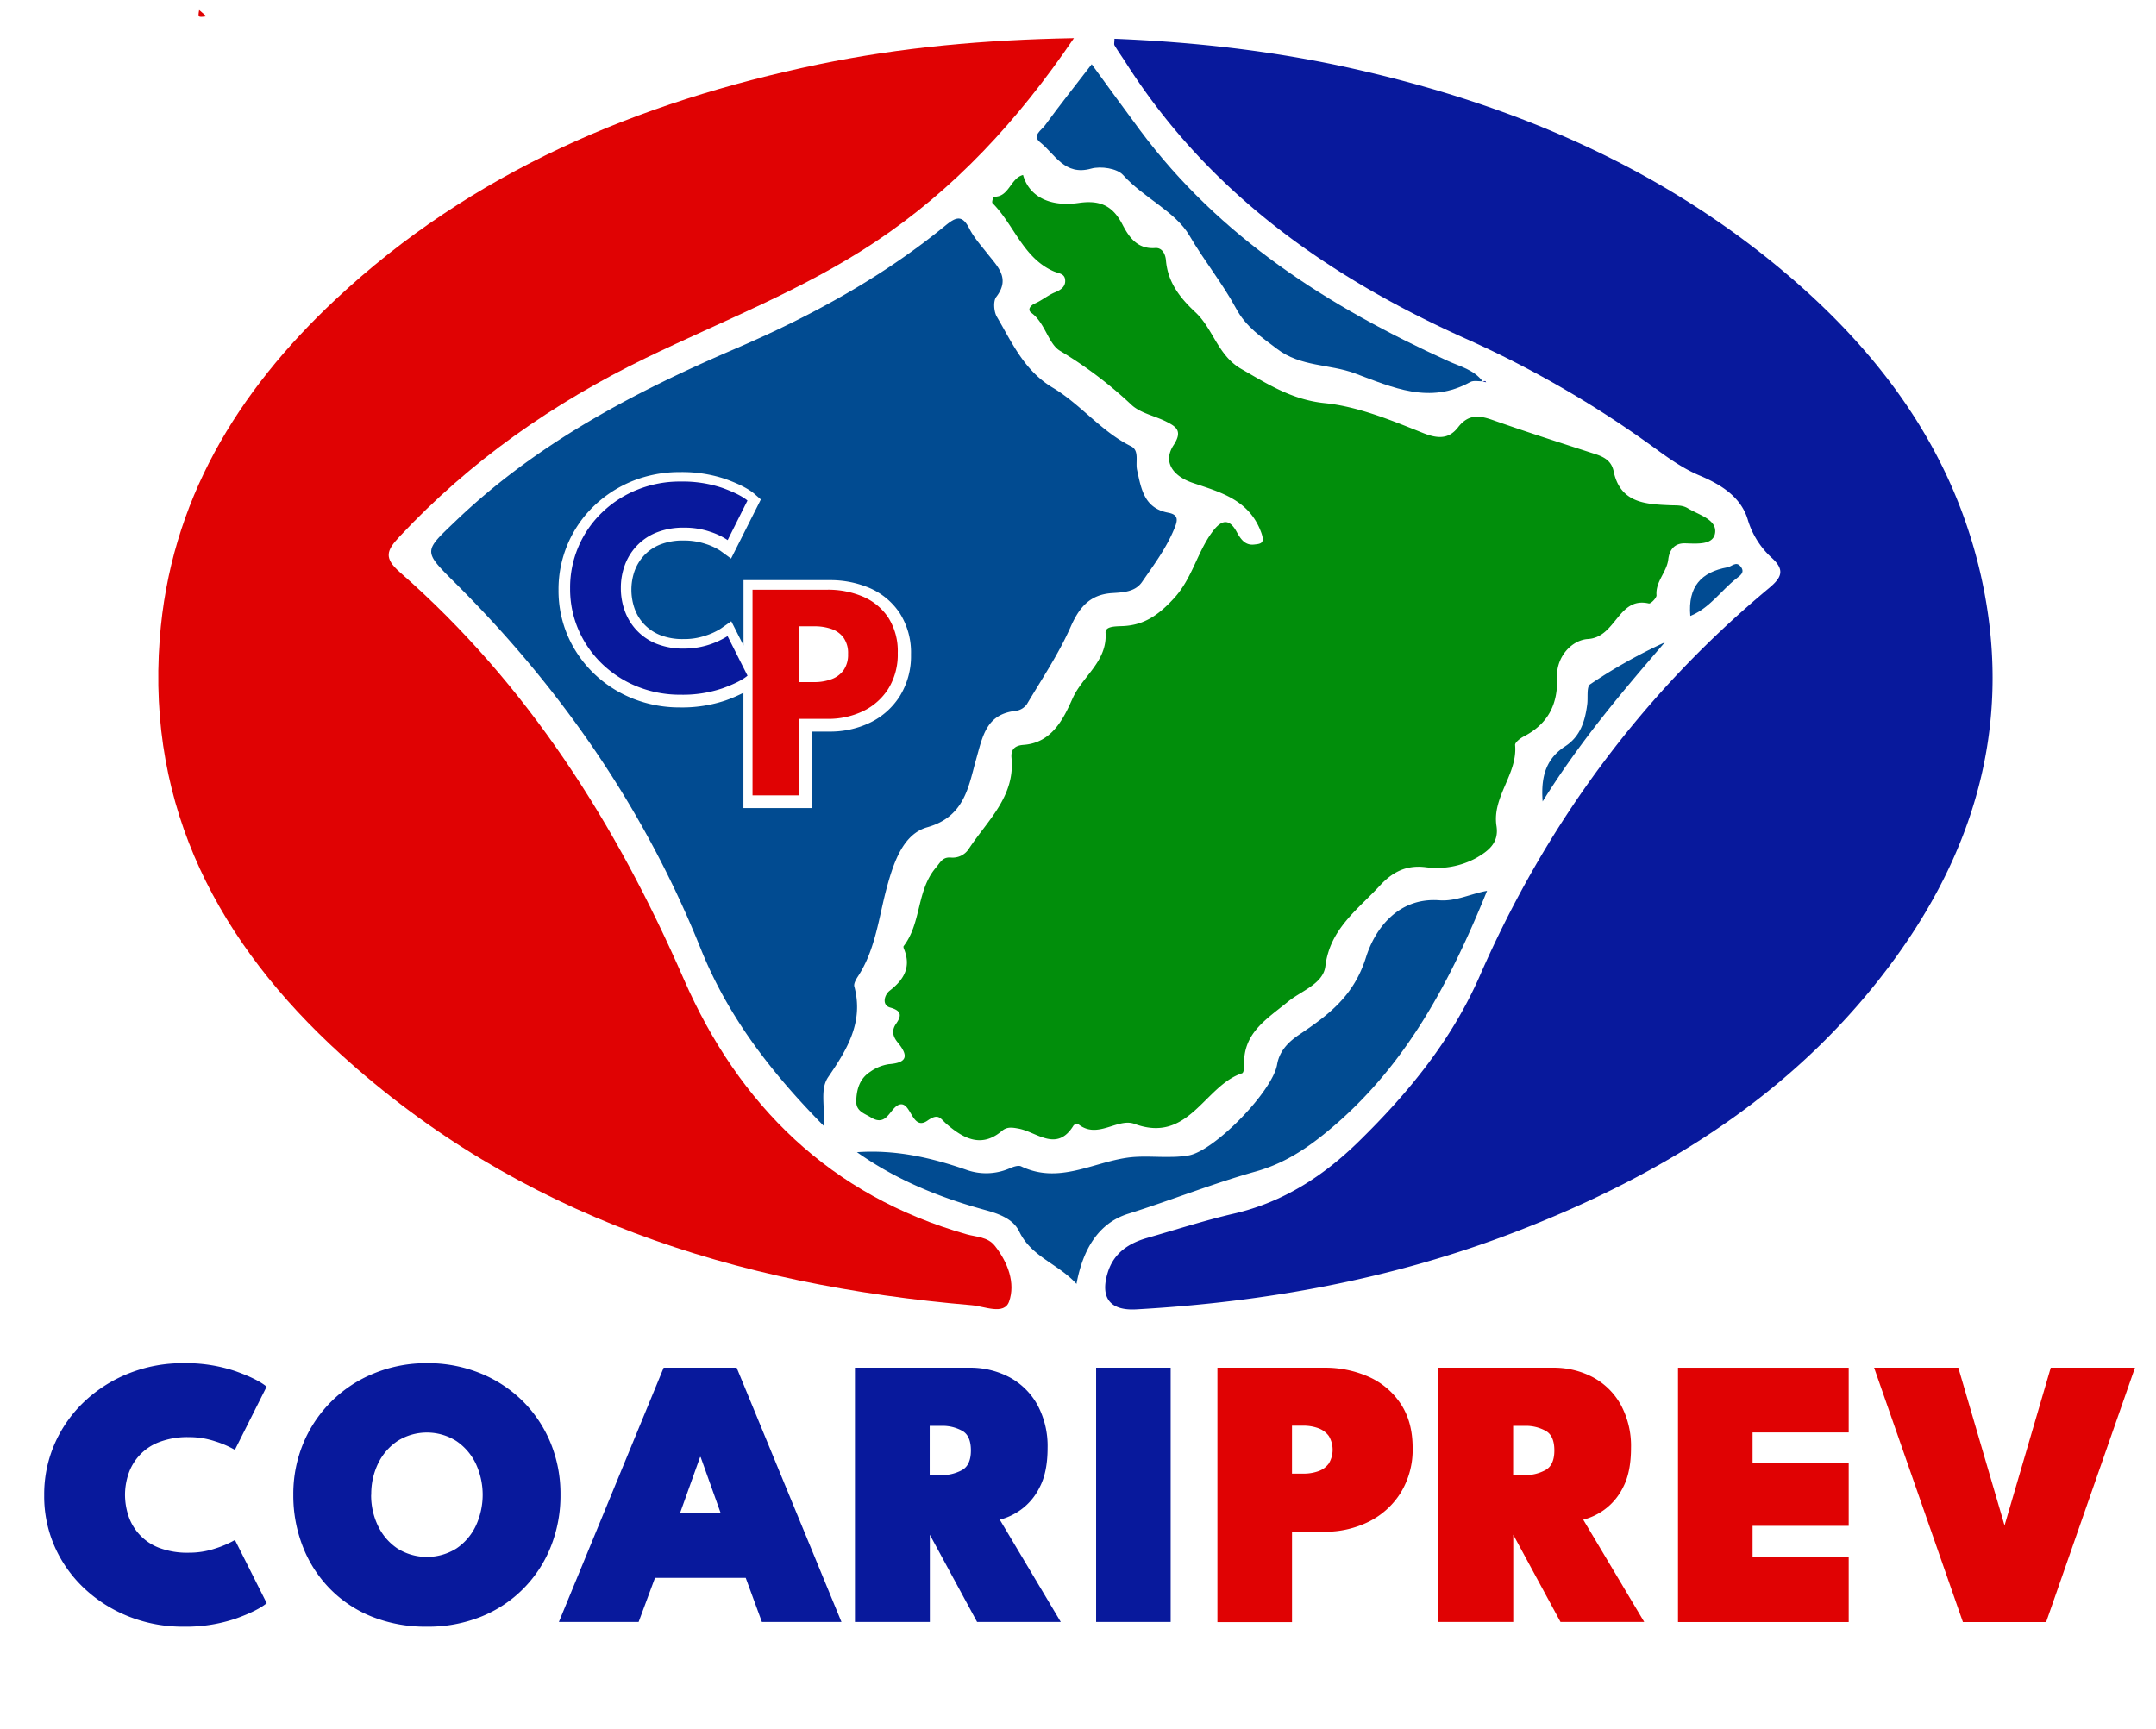
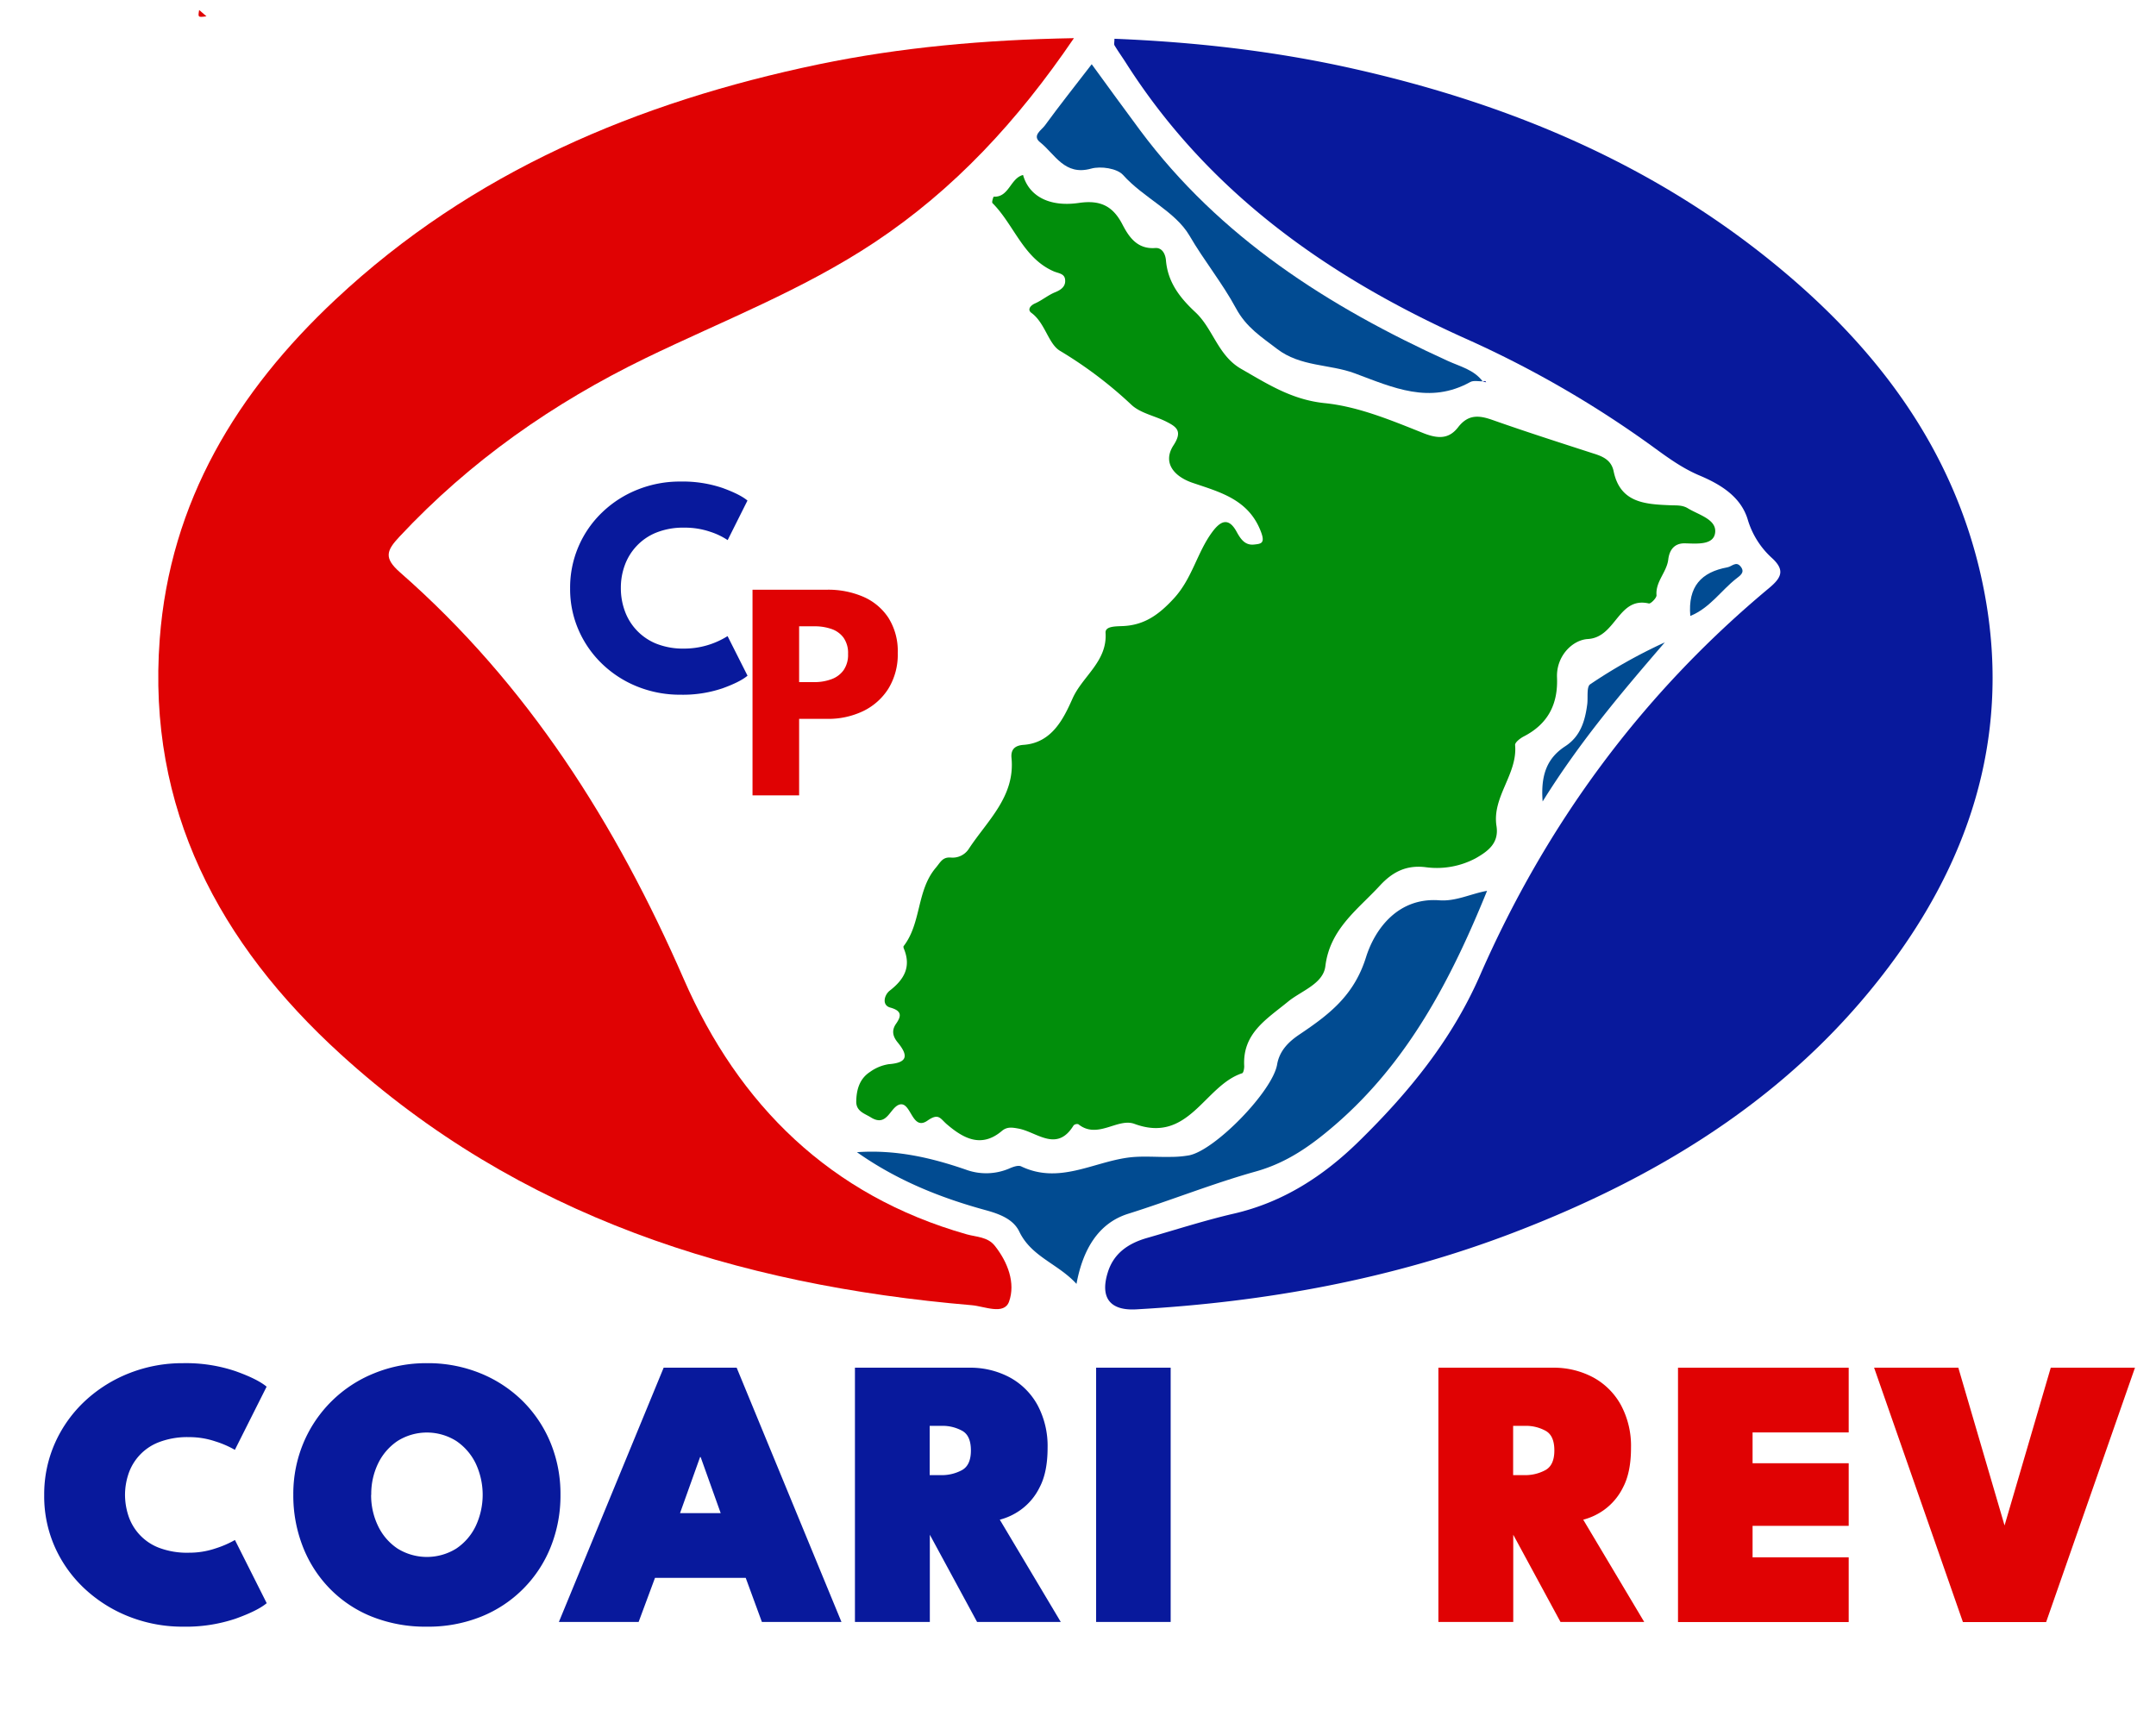
<svg xmlns="http://www.w3.org/2000/svg" id="Camada_1" data-name="Camada 1" viewBox="0 0 742.42 595.28">
  <defs>
    <style>.cls-1{fill:#e00203;}.cls-2{fill:#08199c;}.cls-3{fill:#018e0b;}.cls-4{fill:#014b91;}.cls-5{fill:#014b92;}</style>
  </defs>
  <title>Prancheta 2 cópia</title>
  <path class="cls-1" d="M369.81,13.14c-19.45,28.59-41.22,52.09-68.68,70.34-24.73,16.42-52.3,27-78.76,39.82-31.91,15.5-60.51,35.5-84.83,61.53-4.44,4.76-5.46,7.3.19,12.26,44.08,38.62,74.4,86.63,97.74,140.11,18.89,43.31,50.49,74.55,97.39,87.86,3.33.95,7.26.83,9.74,4,4.49,5.68,7.12,12.82,4.88,19.15-1.69,4.78-8.49,1.64-12.83,1.27-81.15-6.9-156-30.56-217.37-86.46C75.52,325,50.6,278.47,55,220.1c3.54-47.36,26.64-85.23,60.52-116.95,47.05-44.06,104.11-68,166.4-81C310.23,16.28,339,13.7,369.81,13.14Z" />
  <path class="cls-2" d="M383.76,13.35c27.62,1.12,55,4.19,82,10.25C521.11,36,572.18,57.66,615.78,94.84c32.52,27.73,56.8,61.1,66.35,103.4,10.82,48-.65,91.64-29,131-33.37,46.3-79.63,75.22-132.07,95.29-41.79,16-85.27,23.88-129.83,26.38-9,.5-12.49-4-9.76-12.75,2.06-6.63,7.13-10,13.47-11.83,10-2.86,19.94-6.08,30.07-8.42C441.85,414,455.72,405,467.78,393.2c17.09-16.71,32.06-34.9,41.84-57.27,22.79-52.09,55.71-96.89,99.52-133.38,4.32-3.6,5.61-6.18,1.05-10.37a29,29,0,0,1-8.38-13.34c-2.41-7.89-9.46-12.09-16.57-15.09-5.89-2.48-10.85-6.1-15.89-9.77a360.71,360.71,0,0,0-64.82-37.44c-47.36-21.29-88.42-50.28-116.82-94.9-1.27-2-2.67-3.93-3.91-6C383.54,15.27,383.76,14.56,383.76,13.35Z" />
  <path class="cls-3" d="M352.29,60.26c2,7.16,8.88,11.13,19.23,9.62,7.32-1.06,11.67,1,15,7.43,2.22,4.29,5.09,8.56,11.28,8.1,2.4-.18,3.52,2.09,3.7,4.28.64,7.54,4.81,12.87,10.13,17.83,6.13,5.71,7.73,14.91,15.78,19.52,9.13,5.23,17.43,10.63,28.78,11.79,11.65,1.18,23.09,6,34.16,10.41,5.15,2,8.73,1.8,11.75-2.11,3.45-4.46,7.12-4.17,11.8-2.52,11.51,4.06,23.13,7.78,34.74,11.54,3.26,1,6.17,2.25,7,6.06,2.25,11.09,11.07,11.43,19.69,11.79,2.09.08,4-.11,5.93,1.07,3.74,2.26,9.82,3.78,9.36,8.27s-6.34,3.86-10.4,3.77c-3.82-.08-5.38,2.47-5.75,5.55-.53,4.41-4.43,7.58-4.05,12.32.07.92-2,3-2.63,2.84-10.63-2.47-11.24,11.66-21,12.24-5.31.31-10.93,5.85-10.63,13.26.37,9.2-3.13,16-11.43,20.28-1.25.64-3.11,2.08-3,3,.88,10-8,17.79-6.41,27.88.9,5.86-2.87,8.63-7.16,11.08a28.45,28.45,0,0,1-17.31,3.07c-7-.84-11.65,2-15.67,6.33-7.59,8.25-17.22,14.89-18.79,27.77-.75,6.11-8.3,8.47-12.87,12.22-7.38,6.06-15.73,10.89-15.07,22.23,0,.82-.25,2.27-.72,2.42-13,4.23-18.31,24.38-37.08,17.43-5.82-2.15-12.71,5.44-19.32.12a1.73,1.73,0,0,0-1.63.4c-5.77,9.46-12.66,2.26-19,1.1-2.25-.41-3.94-.67-5.72.83-7.09,6-13.3,2.5-18.91-2.29-2.33-2-2.79-4-6.7-1.27-5.47,3.8-5.6-7-9.8-5.48-3.2,1.19-4.16,7.82-9.72,4.34-2.15-1.34-5.11-2.06-5-5.58.09-4.09,1.2-7.75,4.73-10.05a14.82,14.82,0,0,1,6.5-2.68c6.46-.49,6.77-2.94,3.07-7.45-1.58-1.92-2.31-4-.59-6.47s2.25-4.41-2-5.57c-3-.82-2.05-4.38-.18-5.83,5-3.87,7.46-8.22,4.86-14.48-.11-.26-.2-.7-.06-.87,6.15-8,4.4-19.14,11.09-27,1.61-1.91,2.3-3.72,5.18-3.48a6.64,6.64,0,0,0,6.16-3c6.38-9.73,16-18,14.7-31.33-.27-2.89,1.14-4.27,4.16-4.48,9.86-.7,13.84-9.21,16.88-16,3.44-7.68,12-12.73,11.35-22.59-.16-2.33,3.53-2.2,6-2.32,7.36-.33,12.35-3.88,17.57-9.57,6.3-6.88,7.93-15.7,13.12-22.75,2.76-3.75,5.58-5.38,8.43-.18,1.35,2.46,2.85,4.76,6,4.43,2.31-.25,3.9-.32,2.45-4.24-4.18-11.28-14.12-13.79-23.56-17-6.79-2.32-10.36-7.19-6.61-12.94,3.1-4.75,1.18-6.27-2.2-8-4.09-2.15-9.24-3-12.4-6.05a143.69,143.69,0,0,0-24.56-18.53c-4-2.47-5.05-9.6-9.82-13.06-1.33-1-.47-2.44,1.31-3.23,2.4-1.06,4.49-2.86,6.91-3.84,2.23-.9,3.76-2.16,3.41-4.51-.3-2-2.39-2-4-2.73-10.44-4.62-13.56-16-21-23.47-.31-.31.32-2.2.45-2.2C347.48,68,347.92,61.34,352.29,60.26Z" />
  <path class="cls-4" d="M295.09,396.78c13.37-.92,25.46,1.86,37.47,6a20.23,20.23,0,0,0,14.88-.33c1.29-.58,3.16-1.28,4.21-.78,12.86,6.17,24.48-1.31,36.62-3,4.93-.69,10-.15,15-.27a36.51,36.51,0,0,0,6.19-.53c9-1.77,28.73-22.08,30.31-31.26.83-4.85,4.07-7.94,7.75-10.4,10-6.73,18.66-13.22,22.83-26.45,3-9.67,10.94-20.79,25.29-19.72,5.71.43,10.88-2.28,16.43-3.26-12.36,30.44-27.18,58.91-52.38,80.65-8.13,7-16.39,12.95-27.27,16-14.81,4.14-29.19,9.93-43.93,14.56-10.3,3.23-15.63,12.34-17.8,24.15-6.39-7-15.5-9.28-19.69-18-2.09-4.33-6.83-6.09-11.68-7.42C323.79,412.46,308.92,406.53,295.09,396.78Z" />
  <path class="cls-5" d="M510.7,131.32c-1.48.05-3.25-.4-4.41.24-14,7.77-26.61,1.91-39.78-3-8.7-3.23-18.65-2.2-26.76-8.41-5.38-4.13-10.59-7.38-14.15-14-4.66-8.64-11-16.4-16-25-4.91-8.39-15.82-13-22.87-20.89-2.06-2.29-7.69-3.12-11-2.19-9.18,2.56-12.43-5-17.59-9.09-2.83-2.27.49-4.17,1.63-5.72,5.07-6.95,10.42-13.69,16.16-21.14,5.63,7.7,11.08,15.27,16.65,22.74,27.5,36.94,64.87,60.71,106,79.44,4.2,1.92,8.94,3,11.95,7Z" />
  <path class="cls-4" d="M531.21,276c-.75-9.57,1.82-15.11,7.77-19,5.26-3.42,6.84-8.72,7.59-14.48.3-2.35-.29-6,1-6.86a178.63,178.63,0,0,1,25.7-14.44C558.68,238.18,544.29,255,531.21,276Z" />
  <path class="cls-5" d="M582.06,212.12c-.88-10.13,3.77-15.1,12.78-16.75,1.58-.29,3-2.26,4.59-.22s-.32,3.13-1.65,4.19C592.58,203.46,588.75,209.39,582.06,212.12Z" />
  <path class="cls-1" d="M71.1,5.62C68.15,6,68.15,6,68.58,3.44Z" />
  <path class="cls-2" d="M510.53,131.33l1.22.33c-.1-.15-.18-.39-.31-.42a2.06,2.06,0,0,0-.73.07Z" />
-   <path class="cls-4" d="M402.25,176.56C394,175,393,168.43,391.56,161.91c-.65-2.79.92-6.74-2.11-8.24-10.27-5.09-17.32-14.41-26.87-20.12-9.89-5.9-14-15.41-19.28-24.41-1.07-1.77-1.34-5.41-.26-6.86,5-6.48.46-10.47-3.07-15-2.22-2.8-4.68-5.56-6.25-8.7-2.45-4.76-4.64-3.76-8.05-1-22,18.05-46.8,31.51-72.9,42.7-34.88,15-68.07,32.54-95.86,59.14-10.88,10.42-11.38,10.19-.57,20.93,36.76,36.48,65.69,78.3,85,126.48,9.28,23.07,23.84,42.12,42.28,60.86.53-6.89-1.34-12.49,1.57-16.78,6.52-9.51,12.26-18.9,9-31.16-.27-.92.49-2.34,1.11-3.3,6.28-9.47,7.28-20.7,10.19-31.24,2.38-8.66,5.67-18,13.76-20.31,13-3.64,14.26-14.15,16.87-23.38,2.33-8.28,3.56-15.68,13.87-16.75a5.59,5.59,0,0,0,3.64-2.3c5.25-8.82,11-17.4,15.1-26.72,3-6.78,6.71-11,14.15-11.5,3.91-.26,8-.38,10.38-3.83,4-5.79,8.24-11.46,11-18.09C405.66,179.12,405.89,177.25,402.25,176.56Zm-92.44,63.23a24.91,24.91,0,0,1-10.27,9.1,31.56,31.56,0,0,1-14,3.05H279.7v26.34H256V238.57a49.26,49.26,0,0,1-6.08,2.62,46.64,46.64,0,0,1-15.76,2.43,43.26,43.26,0,0,1-16.12-3,41.58,41.58,0,0,1-13.32-8.48,40.25,40.25,0,0,1-9.08-12.87,39.26,39.26,0,0,1-3.31-16.07,39.77,39.77,0,0,1,12.32-29.07A41.83,41.83,0,0,1,218,165.58a43.4,43.4,0,0,1,16.16-3A46.64,46.64,0,0,1,249.91,165c4.54,1.64,7.74,3.29,9.79,5L262,172l-10.26,20.36-3.64-2.66a20.54,20.54,0,0,0-5-2.35,23.38,23.38,0,0,0-7.72-1.21,21.15,21.15,0,0,0-8.09,1.4,15.26,15.26,0,0,0-5.47,3.71h0a15.91,15.91,0,0,0-3.29,5.35,19.62,19.62,0,0,0,0,13,15.32,15.32,0,0,0,3.28,5.37,15.48,15.48,0,0,0,5.47,3.71,21.15,21.15,0,0,0,8.09,1.4,22.89,22.89,0,0,0,7.69-1.22,22.4,22.4,0,0,0,5.13-2.38l3.63-2.54,4.21,8.34V199.79h29.59a34.47,34.47,0,0,1,13.81,2.7,23.69,23.69,0,0,1,10.38,8.63h0a25.28,25.28,0,0,1,3.89,14.29A26.18,26.18,0,0,1,309.81,239.79Z" />
  <path class="cls-2" d="M235.54,223.36a28.19,28.19,0,0,0,15-4.3l6.87,13.63q-2.53,2.15-8.62,4.35a42.53,42.53,0,0,1-14.46,2.2,39.25,39.25,0,0,1-14.7-2.74,37.56,37.56,0,0,1-12.1-7.7,36.12,36.12,0,0,1-8.21-11.64,35.19,35.19,0,0,1-3-14.52,35.8,35.8,0,0,1,11.14-26.29,37.46,37.46,0,0,1,12.12-7.75,39.1,39.1,0,0,1,14.73-2.77,42.78,42.78,0,0,1,14.46,2.2q6.09,2.21,8.62,4.35L250.57,186a24.25,24.25,0,0,0-6-2.87,27,27,0,0,0-9-1.42,24.76,24.76,0,0,0-9.55,1.69,18.94,18.94,0,0,0-6.81,4.64,19.29,19.29,0,0,0-4.08,6.65,22.53,22.53,0,0,0-1.34,7.78,22.86,22.86,0,0,0,1.34,7.86A19.12,19.12,0,0,0,226,221.67,25,25,0,0,0,235.54,223.36Z" />
  <path class="cls-1" d="M259.13,203.08h25.76a30.48,30.48,0,0,1,12.29,2.39,19.75,19.75,0,0,1,8.72,7.24,21.45,21.45,0,0,1,3.24,12.16,22.41,22.41,0,0,1-3.24,12.31,21.11,21.11,0,0,1-8.72,7.73,27.81,27.81,0,0,1-12.29,2.65h-9.71v26.35H259.13Zm16.05,31.82h5.26a16.61,16.61,0,0,0,5.87-1,8.82,8.82,0,0,0,4.16-3.08,9.23,9.23,0,0,0,1.56-5.61,9.11,9.11,0,0,0-1.56-5.61,8.62,8.62,0,0,0-4.16-3,17.6,17.6,0,0,0-5.87-.92h-5.26Z" />
  <path class="cls-2" d="M65.16,534.71a28.07,28.07,0,0,0,9-1.46,34.38,34.38,0,0,0,6.74-2.92l10.94,21.76q-3.18,2.65-10.81,5.37a53.68,53.68,0,0,1-18,2.72,50.13,50.13,0,0,1-18.3-3.35,48.2,48.2,0,0,1-15.29-9.45A44.22,44.22,0,0,1,19,533a42.93,42.93,0,0,1-3.78-18.08A43.37,43.37,0,0,1,19,496.8,44.63,44.63,0,0,1,29.4,482.34a48.12,48.12,0,0,1,15.29-9.52A49.85,49.85,0,0,1,63,469.44a53.43,53.43,0,0,1,18,2.72q7.62,2.71,10.81,5.37L80.88,499.29a33.79,33.79,0,0,0-6.74-2.92,28.07,28.07,0,0,0-9-1.46,27.27,27.27,0,0,0-10.55,1.79,17.72,17.72,0,0,0-10.45,11.18,22.78,22.78,0,0,0-1.09,6.86,23.38,23.38,0,0,0,1.09,7,17.74,17.74,0,0,0,10.45,11.21A27.27,27.27,0,0,0,65.16,534.71Z" />
  <path class="cls-2" d="M101,514.74a45.43,45.43,0,0,1,3.48-17.81,44.27,44.27,0,0,1,24.35-24A47.22,47.22,0,0,1,147,469.44a47.76,47.76,0,0,1,18.34,3.45A44.43,44.43,0,0,1,180,482.5a43.75,43.75,0,0,1,9.61,14.43A46.13,46.13,0,0,1,193,514.74a47.55,47.55,0,0,1-3.32,17.88,43,43,0,0,1-24,24.11A48.76,48.76,0,0,1,147,560.18a49.73,49.73,0,0,1-18.94-3.45,42,42,0,0,1-14.49-9.65,43,43,0,0,1-9.29-14.46A48.32,48.32,0,0,1,101,514.74Zm26.8,0a24.19,24.19,0,0,0,2.39,10.78,19.33,19.33,0,0,0,6.7,7.76,19.15,19.15,0,0,0,20.23,0,19.4,19.4,0,0,0,6.7-7.76,25.42,25.42,0,0,0,0-21.52,19.67,19.67,0,0,0-6.7-7.76,19,19,0,0,0-20.23,0,19.6,19.6,0,0,0-6.7,7.76A24,24,0,0,0,127.84,514.74Z" />
  <path class="cls-2" d="M228.53,471h25.14l36.09,87.56h-27.4l-5.57-15.19H225.55l-5.64,15.19H192.45Zm5.64,50.08h14l-6.9-19.3h-.2Z" />
  <path class="cls-2" d="M294.4,471h39.27a28.77,28.77,0,0,1,14.06,3.35,23.94,23.94,0,0,1,9.56,9.55,29.87,29.87,0,0,1,3.45,14.69q0,8.43-2.76,13.63a20.77,20.77,0,0,1-6.6,7.8,21.61,21.61,0,0,1-7.1,3.32l21,35.22H336.46l-18-33.23h1.73v33.23H294.4Zm25.74,37h4.24a14.6,14.6,0,0,0,6.74-1.66c2.14-1.11,3.21-3.38,3.21-6.83s-1-5.73-3.11-6.84a14,14,0,0,0-6.64-1.65h-4.44Z" />
  <path class="cls-2" d="M377.45,471h25.67v87.56H377.45Z" />
-   <path class="cls-1" d="M419.22,471h36.69a36.78,36.78,0,0,1,15.45,3.15,25.67,25.67,0,0,1,11,9.32q4.08,6.17,4.08,15.12a28.35,28.35,0,0,1-4.08,15.43,27.32,27.32,0,0,1-11,10,33.82,33.82,0,0,1-15.45,3.48h-11v31.11H419.22Zm25.68,36.48h3.84a15.07,15.07,0,0,0,5.21-.83,7.47,7.47,0,0,0,3.62-2.65,9.19,9.19,0,0,0,0-9.49,7.72,7.72,0,0,0-3.62-2.68,14.6,14.6,0,0,0-5.21-.86H444.9Z" />
  <path class="cls-1" d="M495.31,471h39.27a28.8,28.8,0,0,1,14.06,3.35,23.92,23.92,0,0,1,9.55,9.55,29.76,29.76,0,0,1,3.45,14.69q0,8.43-2.75,13.63a21,21,0,0,1-6.6,7.8,21.7,21.7,0,0,1-7.1,3.32l21,35.22H537.36l-18-33.23h1.73v33.23H495.31Zm25.74,37h4.24a14.56,14.56,0,0,0,6.73-1.66c2.15-1.11,3.22-3.38,3.22-6.83s-1-5.73-3.12-6.84a14,14,0,0,0-6.63-1.65h-4.44Z" />
  <path class="cls-1" d="M577.82,471H636.6v22.29H603.5v10.61h33.1v21.56H603.5V536.3h33.1v22.29H577.82Z" />
  <path class="cls-1" d="M704.59,558.59H675.93L645.35,471h29l15.92,54.33L706.18,471h29Z" />
</svg>